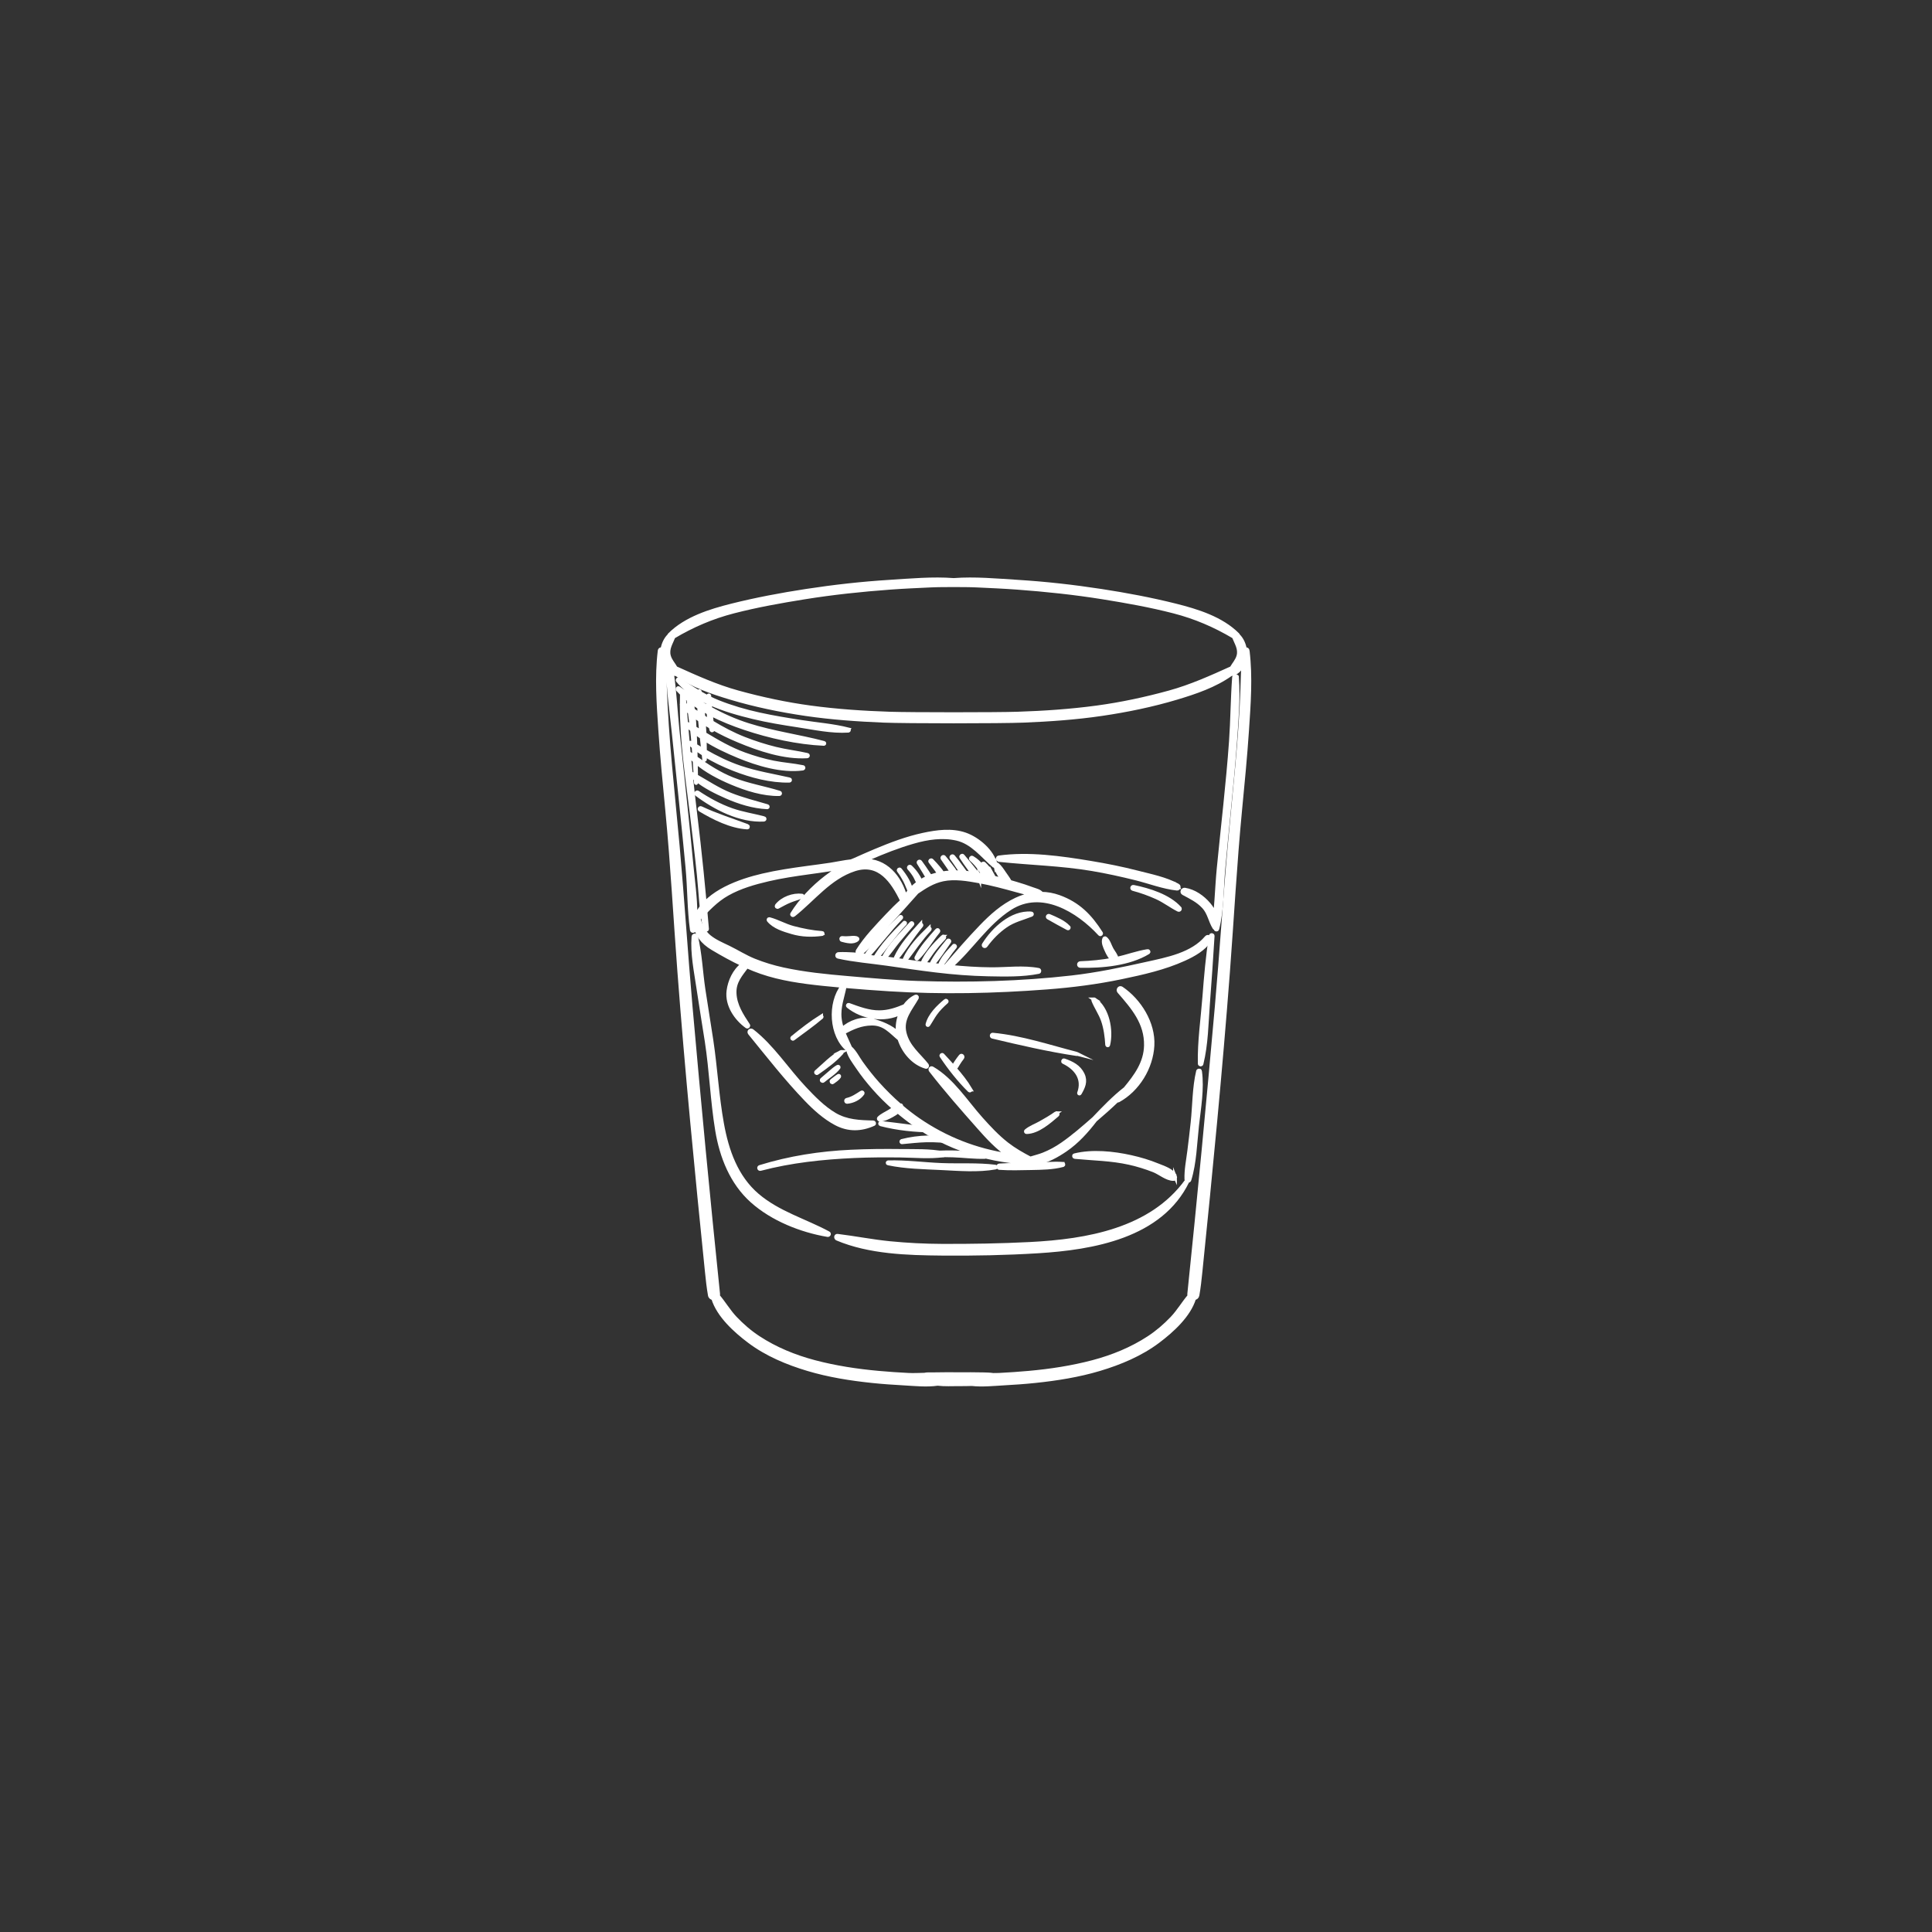
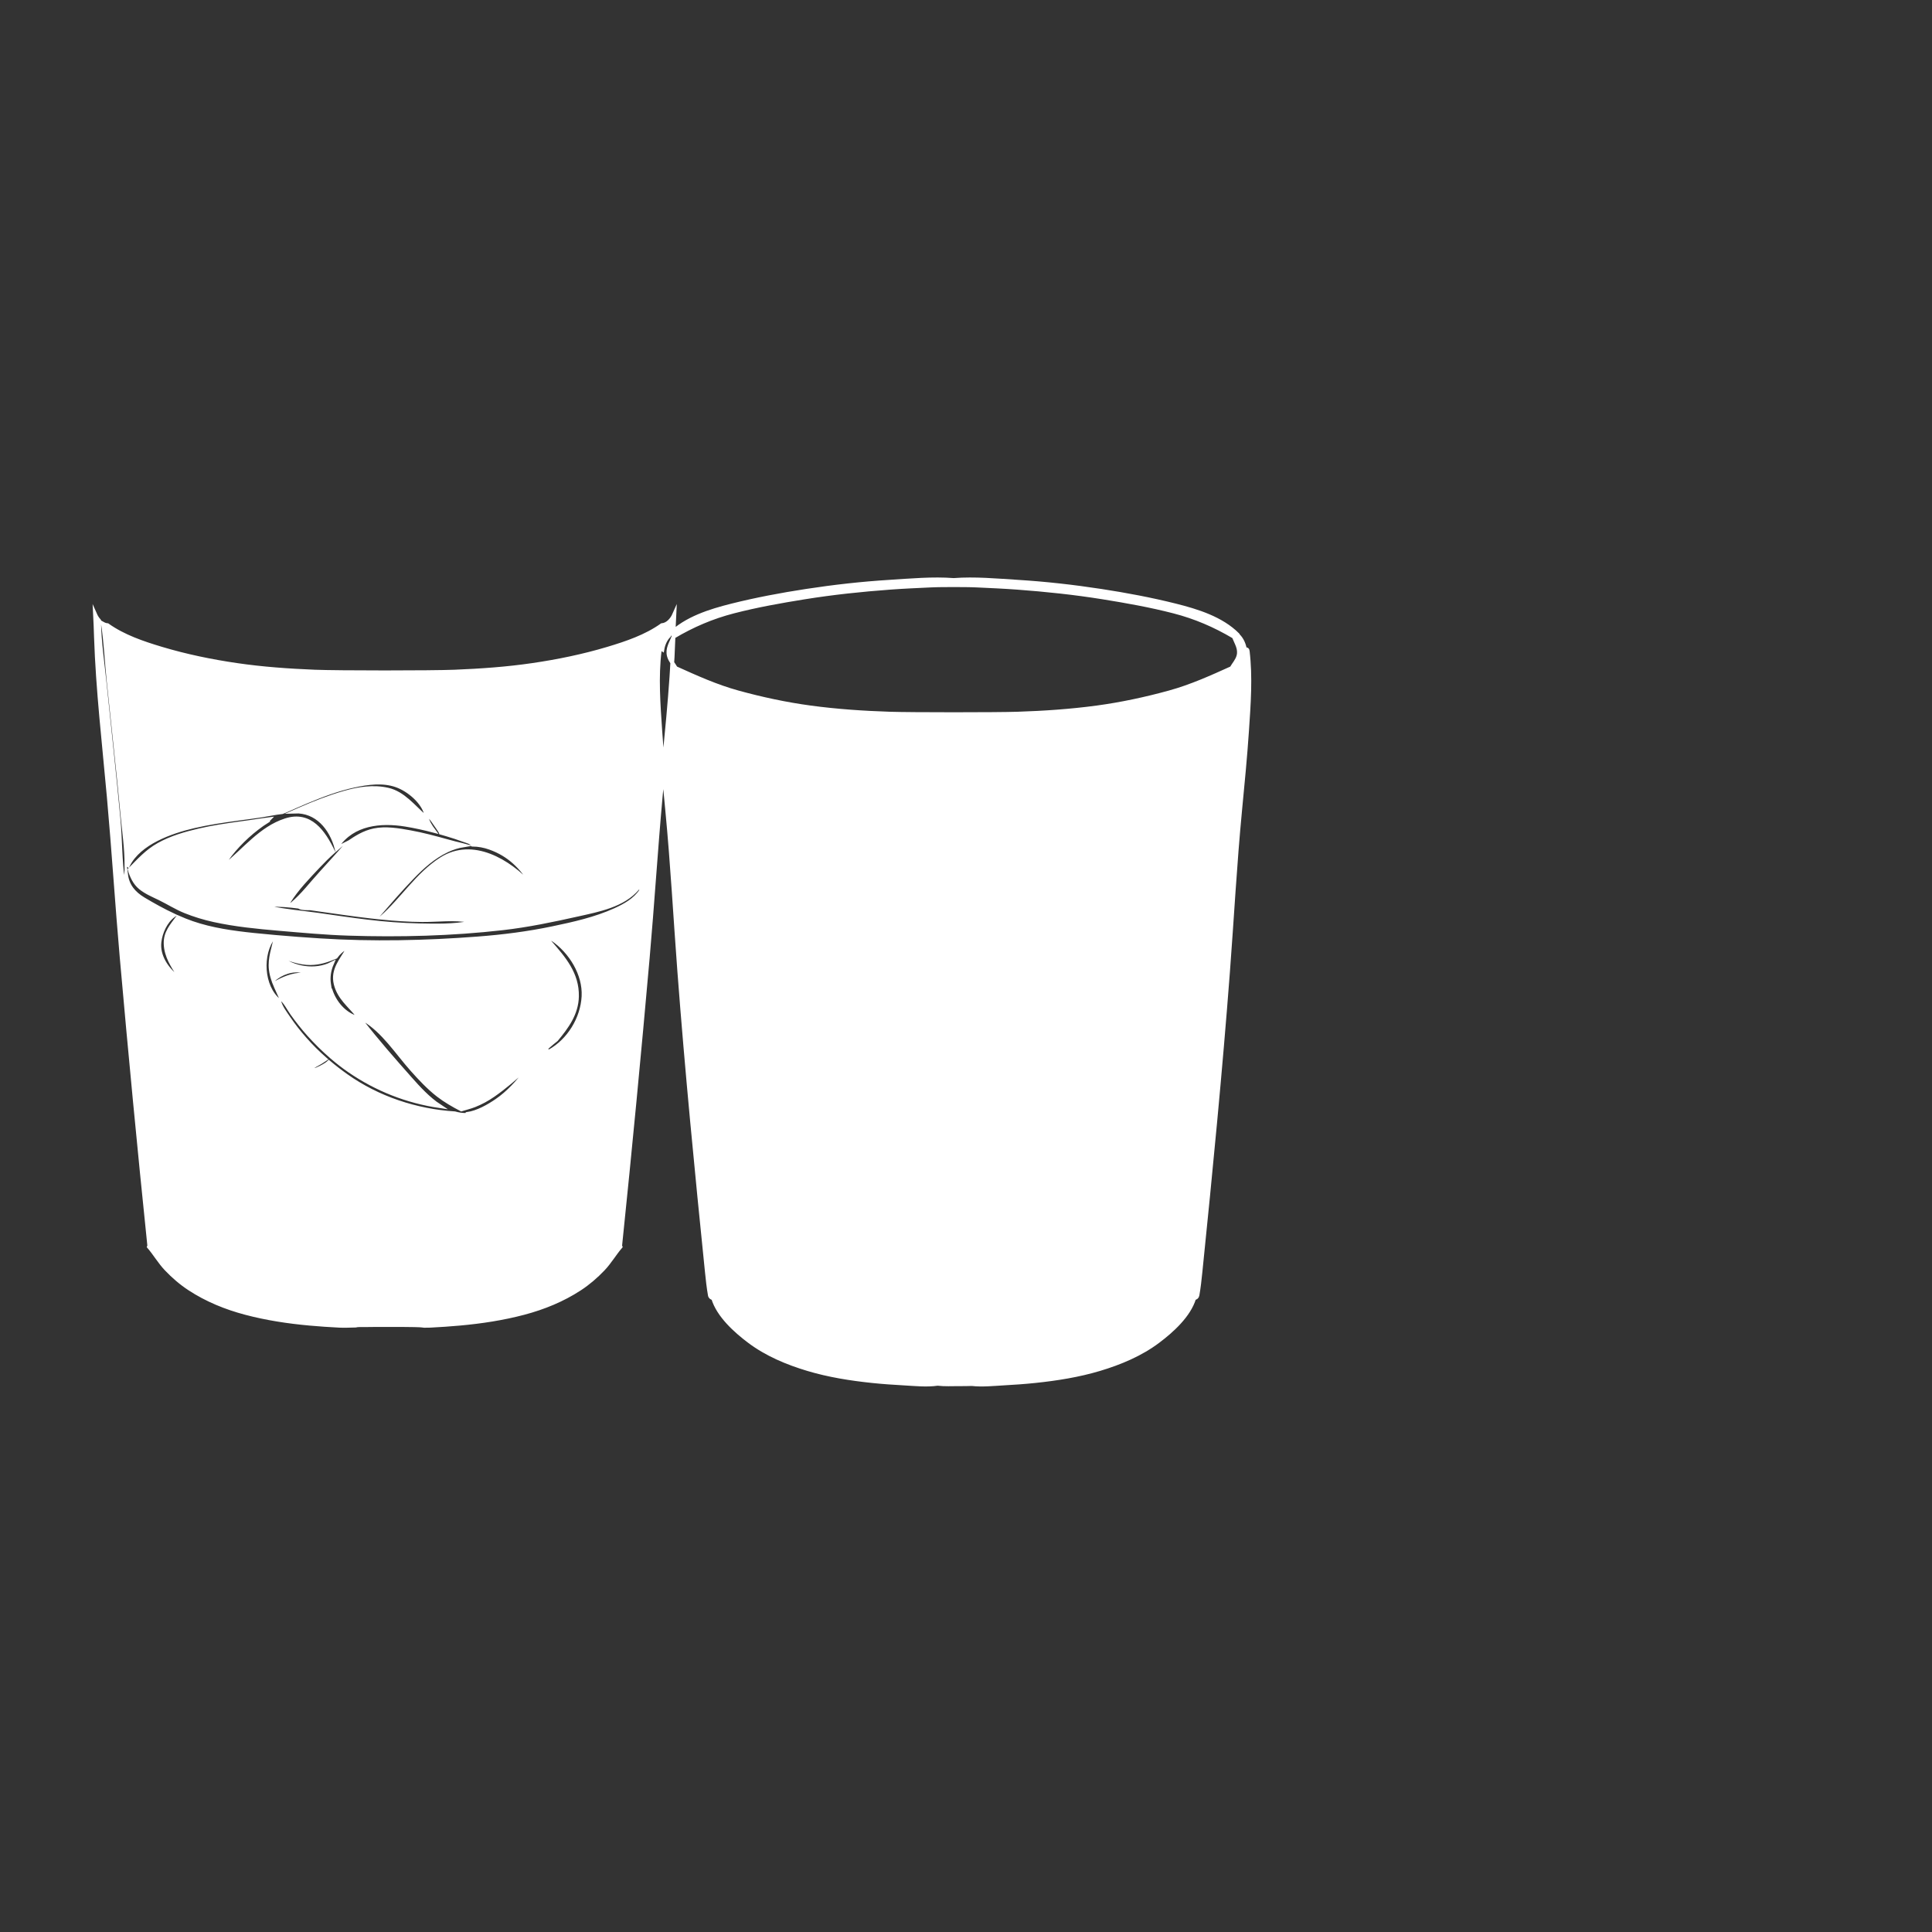
<svg xmlns="http://www.w3.org/2000/svg" id="a" viewBox="0 0 3061.42 3061.42">
  <rect x="0" y="0" width="3061.42" height="3061.42" fill="#333333" stroke="none" />
  <defs>
    <style>.b{fill:#fff;stroke:#fff;stroke-miterlimit:10;stroke-width:6px;}</style>
  </defs>
  <path class="b" d="M1312.79,1954.14c-37.51-20.19-79.29-31.82-112.34-59.86-34.03-28.89-48.56-70.91-56.29-113.52-7.96-43.82-10.27-88.57-16.9-132.62-4.01-26.66-8.46-53.26-12.48-79.92-4.2-27.86-5.27-57.04-11.87-84.42-.57-2.4-3.9-1.68-4.07,.55-2.1,26.58,3.82,54.67,7.68,80.94,4.17,28.34,8.96,56.58,13.31,84.89,7.19,46.78,8.77,94.26,16.47,140.92,6.92,41.91,23.14,83.08,55.39,111.92,32.26,28.85,77.66,46.85,119.86,54.01,1.67,.28,2.91-1.99,1.22-2.9Z" />
-   <path class="b" d="M1901.61,1697.5c-.23-1.68-2.87-1.52-3.23,0-6.16,26.01-5.81,54.27-8.61,80.84-1.6,15.14-3.43,30.26-5.32,45.36-1.85,14.8-5.06,30.18-4.52,45.12,.03,.87,.45,1.49,1,1.89-.14,.05-.28,.11-.4,.27-56.59,78.3-158.3,95.52-248.26,100.12-46.27,2.37-92.97,3.13-139.29,2.96-27.81-.1-55.61-1.52-83.29-4.25-27.7-2.74-55.04-8.24-82.64-11.58-2.84-.34-2.78,3.64-.62,4.55,51.34,21.62,111.49,23.29,166.54,23.8,50.3,.46,101.14-.56,151.35-3.64,87.51-5.37,195.1-23.74,237.41-111.24,.1-.21,.1-.4,.05-.57,1.17,.3,2.53-.18,2.99-1.64,8.35-26.87,9.04-58.21,12.15-86.09,3.1-27.75,8.51-58.06,4.67-85.88Z" />
  <path class="b" d="M1918.69,1482.71c-5.1,32.13-7.83,64.5-10.33,96.94-2.69,34.92-8.01,70.71-7.28,105.74,.03,1.59,2.42,1.98,2.81,.38,7.67-31,7.97-64.26,10.35-95.99,2.67-35.54,5.18-71.11,7.32-106.68,.1-1.63-2.61-2.02-2.87-.39Z" />
  <path class="b" d="M1960.13,1073.5c-.21-3.03-4.47-3.02-4.69,0-2.51,33.64-2.57,67.47-4.94,101.15-2.37,33.79-5.68,67.51-9.1,101.2-3.4,33.54-7.14,67.04-10.36,100.6-1.61,16.7-2.45,33.46-3.66,50.19-.55,7.62-1.32,15.33-1.69,23.05-2.53-6.3-6.42-12.21-10.21-16.69-9.57-11.29-23.11-20.92-37.99-23.25-3.23-.51-5.67,3.85-2.37,5.62,11.84,6.38,22.9,11.53,32.23,21.6,8.97,9.67,10.23,22.36,16.97,33,.46,.72,1.23,.92,1.92,.73,.06,.47,.09,.95,.15,1.42,.18,1.3,2.17,1.14,2.47,0,7.91-30.56,6.79-64.35,9.72-95.68,3.14-33.54,6.23-67.08,9.61-100.6,3.4-33.7,6.57-67.42,9-101.2,2.4-33.41,5.3-67.68,2.95-101.15Z" />
  <path class="b" d="M1866.44,1403.2c-19.79-10.71-42.3-15.05-63.89-20.62-24.48-6.31-49.31-11.25-74.24-15.39-47.04-7.81-98.1-15.06-145.65-8.49-2.46,.34-1.55,3.79,.54,4.01,49.26,5.25,98.29,6.19,147.33,14.49,23.34,3.95,46.47,9.03,69.43,14.76,21.38,5.34,43.22,13.8,65.13,16.17,2.68,.29,3.55-3.74,1.34-4.94Z" />
  <path class="b" d="M1818.54,1507.05c-16.54,2.59-32.65,8.6-49.04,12.29-.92-5.66-5.33-10.43-8.07-15.34-2.99-5.36-4.79-13.04-9.67-16.97-.76-.61-1.68-.36-2.04,.54-2.36,5.99,1.27,13.07,3.7,18.53,2.15,4.83,5.34,11.2,10.05,14.49-16.97,3.31-34.36,4.93-51.61,5.58-2.82,.11-2.83,4.33,0,4.39,34.33,.71,77.62-3.14,107.55-21.46,1.16-.71,.35-2.25-.87-2.06Z" />
-   <path class="b" d="M1977.05,1031.32c-.3-2.47-2.74-3.22-4.29-2.21-1.37-8.12-4.9-16.34-10.7-21.94-.11-.48-.32-.95-.73-1.37-25.65-25.82-64.33-37.8-98.78-46.41-38.54-9.64-77.95-17.04-117.2-23.07-44.27-6.8-88.8-11.82-133.5-14.56-32.57-2-67.27-5.29-100.67-2.72-33.39-2.57-68.1,.71-100.67,2.72-44.71,2.75-89.24,7.76-133.51,14.56-39.25,6.03-78.66,13.43-117.2,23.07-34.45,8.62-73.13,20.59-98.78,46.41-.42,.42-.62,.89-.73,1.37-5.79,5.6-9.33,13.82-10.7,21.94-1.55-1.01-3.99-.26-4.29,2.21-5.1,41.72-1.85,84.59,.95,126.4,2.84,42.39,7,84.69,11.06,126.98,8.13,84.76,12.64,169.66,19.07,254.55,12.03,158.82,27.5,317.49,43.68,475.93,1.27,12.48,2.61,24.92,4.79,37.27,.5,2.87,2.72,4.36,5.19,4.68,8.26,27.55,35.5,51.88,57.18,68.2,27.55,20.74,60.13,34.34,92.98,44.17,33.01,9.88,67.27,15.3,101.49,18.9,16.97,1.78,34.01,2.96,51.05,3.89,16.23,.89,35.84,3.03,52.88,.47,11.41,1.37,23.74,.65,33.28,.68,6.88,.03,13.97,.03,21.08-.26,16.25,1.87,34.42-.05,49.63-.89,17.04-.93,34.08-2.11,51.05-3.89,34.22-3.6,68.48-9.02,101.49-18.9,32.85-9.83,65.43-23.43,92.97-44.17,21.68-16.33,48.93-40.65,57.18-68.2,2.47-.32,4.69-1.81,5.19-4.68,2.18-12.35,3.51-24.8,4.79-37.27,16.19-158.44,31.65-317.11,43.68-475.93,6.43-84.89,10.94-169.79,19.07-254.55,4.06-42.29,8.22-84.59,11.06-126.98,2.8-41.82,6.05-84.68,.95-126.4Zm-909.81-22.34c30.27-17.95,60.96-31.17,95.21-40.01,36.88-9.52,74.81-16.27,112.38-22.31,44.95-7.23,90.29-12.02,135.68-15.35,21.25-1.56,42.54-2.49,63.82-3.48,12.28-.57,24.57-.54,36.85-.57,12.28,.04,24.57,0,36.85,.57,21.28,.99,42.57,1.92,63.82,3.48,45.39,3.34,90.74,8.13,135.68,15.35,37.58,6.04,75.5,12.79,112.38,22.31,34.25,8.84,64.93,22.06,95.21,40.01,3.81,9.89,10.41,19.02,7.29,30.46-2.03,7.46-7.34,12.88-10.87,19.2-32.32,14.61-64.17,29.03-98.63,38.51-37.73,10.38-76.27,18.64-115.06,23.88-41.63,5.61-83.6,8.43-125.57,9.8-33.41,1.09-168.79,1.09-202.2,0-41.97-1.37-83.94-4.19-125.57-9.8-38.79-5.23-77.33-13.5-115.06-23.88-34.46-9.48-66.31-23.9-98.63-38.51-3.53-6.32-8.84-11.74-10.87-19.2-3.12-11.44,3.48-20.57,7.29-30.46Zm901.56,77.81c-2.85,84.85-12.76,169.18-20.36,253.68-7.64,84.92-12.96,170.05-20.45,254.99-13.4,151.83-27.88,303.62-43.59,455.22-.11,1.05,.07,1.97,.42,2.78-9.64,11.3-17.2,24.45-27.53,35.3-11.11,11.67-23.39,22.27-36.88,31.1-27.13,17.76-57.29,30.05-88.58,38.34-33.23,8.8-67.3,13.98-101.51,17.07-15.75,1.42-31.53,2.51-47.32,3.29-3.02,.15-6.11,.17-9.25,.14-5.03-.79-10.19-.85-15.45-1-13.22-.37-26.47-.19-39.7-.23-13.35-.04-26.71-.11-40.06,.19-4.76,.11-9.53-.39-13.66,.66-8.7,.17-17.39,.64-25.51,.24-15.79-.78-31.57-1.86-47.32-3.29-34.21-3.09-68.29-8.27-101.51-17.07-31.29-8.28-61.45-20.58-88.58-38.34-13.5-8.83-25.78-19.43-36.88-31.1-10.32-10.84-17.89-24-27.53-35.3,.35-.81,.52-1.73,.42-2.78-15.71-151.61-30.19-303.39-43.59-455.22-7.5-84.94-12.81-170.07-20.46-254.99-7.6-84.5-17.51-168.83-20.36-253.68-.4-11.91-.78-23.77-1.4-35.64,1.62,3.68,3.8,7.17,6.45,10.05,.35,33.25,5.57,67.05,8.92,100.02,3.62,35.62,7.44,71.22,11.16,106.84,3.72,35.55,7.31,71.11,10.63,106.7,3.05,32.77,2.53,66.31,7.02,98.86,.36,2.61,3.91,1.58,4.19-.57,.38-2.95,.66-5.93,.89-8.92,2.2,16.67,11.5,28.86,27.79,38.58,15.23,9.09,31.22,17.99,47.61,25.64-12.98,9.48-20.62,26.54-22.53,41.89-2.78,22.33,11.87,43.91,29.15,56.32,1.24,.89,2.9-.85,2.08-2.09-10.35-15.66-20.77-31.47-21.51-50.84-.71-18.2,9.83-29.27,19.37-42.34,7.54,3.34,15.16,6.41,22.82,9.06,31.32,10.81,64.63,15.37,97.45,18.82,10.53,1.11,21.09,2.11,31.66,3.05-21.56,27.25-18.95,79.11,8.52,101.37,2.19,9.99,10,19.81,15.45,27.91,7.68,11.4,16.26,22.11,25.31,32.44,10.05,11.47,20.92,22.2,32.38,32.26-2.42,1.56-4.8,3.23-7.31,4.79-5.49,3.41-12.17,6.17-16.78,10.76-.86,.85-.2,2.23,.95,2.29,6.82,.31,13.73-3.48,19.59-6.62,3.33-1.79,6.55-3.82,9.22-6.34,8.94,7.53,18.2,14.69,27.73,21.44,50.25,35.59,110.52,55.49,171.79,59.42,5.64,1.62,11.45,2.55,17.43,2.56,1.03,0,1.79-.67,2.15-1.51,16.83-2.36,34.08-12.39,46.68-21.01,18.41-12.58,33.61-29.53,47.13-47.2,11.77-10.02,23.41-20.31,34.58-31.07,.47,.39,1.14,.54,1.88,.13,31.03-17.01,52.34-52.12,54.18-87.15,1.86-35.36-20.57-71.25-49.12-90.56-3.14-2.12-6.09,2.4-3.84,4.98,22.21,25.48,43.3,49.81,42.59,85.58-.54,27.57-16.13,48.48-32.71,68.49-18.03,14.06-34.01,30.75-49.78,47.31-16.18,14.21-32.32,28.36-50.08,40.67-9.35,6.48-19.33,11.96-29.9,16.14-6.73,2.66-13.87,4.29-20.76,6.48-12.87-6.72-25.66-14.01-37.06-22.9-15.03-11.72-28.19-25.84-40.86-40.01-24.05-26.91-45.64-61.58-77.42-80-2.16-1.25-3.82,1.47-2.48,3.21,24.08,31.06,50.51,61.13,76.57,90.55,13.07,14.76,28.82,32.14,46.91,43.98-51.52-7.59-99.78-26.44-143.13-56.27-9.45-6.5-18.51-13.55-27.22-21,.07-.2,.18-.38,.25-.59,.28-.82-.59-1.63-1.39-1.39-.28,.08-.54,.19-.81,.28-12.31-10.68-23.93-22.18-34.82-34.28-9.53-10.59-18.38-21.86-26.65-33.45-5.39-7.55-10.09-17.45-17.23-23.62-3.58-8.32-7.52-16.13-10.73-24.25,14.64-7.74,27.68-13.86,44.88-14.06,20.24-.24,30.2,13.03,43.81,24.29,6.25,19.89,21.85,38.46,41.87,44.21,1.78,.51,2.66-1.6,1.66-2.85-13.4-16.78-29.9-28.69-35.29-50.67-5.53-22.57,9.36-37.88,19.44-55.81,.76-1.35-.72-2.6-2-2-6.94,3.25-12.77,8.55-17.34,14.94-13.06,5.47-25.35,9.77-40.11,9.88-16.73,.13-33-6.04-48.48-11.7-1.09-.4-2.08,1.24-1.16,1.99,22.54,18.21,57.51,24.07,83.71,10.49-4.44,10.19-6.19,21.62-4.61,31.85,.04,.26,.11,.52,.15,.78-10.94-10.45-27.49-16.91-40.98-20.45-16.27-4.27-35.29,2.46-47.51,13.79-1.82-5.35-3.26-10.9-3.91-16.88-2.02-18.23,4.58-33.94,7.92-51.34,23.33,2.06,46.71,3.79,70.04,5.26,83.37,5.28,167.17,3.44,250.44-2.93,39.6-3.03,79.07-8.04,117.96-16.18,33.57-7.02,68.04-14.69,99.35-28.94,15.39-7,31.25-15.85,40.76-30.14,2.1-3.15-2.81-6.98-5.27-4.06-22.71,26.98-62.09,34.27-94.79,41.57-39.52,8.83-78.67,17.06-118.96,21.66-80.67,9.21-162.94,11.27-244.04,8.69-36.96-1.18-73.7-4.59-110.52-7.75-34.54-2.96-69.09-6.35-103-13.78-15.48-3.39-30.66-8.01-45.37-13.9-14.21-5.69-27.18-14.07-40.93-20.73-10.39-5.03-21.41-9.6-30.41-16.98-8.71-7.14-13.59-17.71-16.83-28.41,14.81-14.89,27.08-28.99,45.83-39.52,20-11.24,42.49-17.65,64.71-22.83,20.94-4.88,42.27-7.99,63.54-10.97,10.7-1.5,21.4-2.9,32.06-4.62,4.69-.76,9.55-1.39,14.44-2.03-.4,.4-.79,.82-1.15,1.25-.28,.35-.34,.73-.27,1.08-6.19,3.8-12.1,8.02-17.65,12.3-19.99,15.43-40.04,36.08-53.24,57.63-.88,1.43,1.01,2.57,2.15,1.66,31.41-24.89,57.04-59.46,96.57-72.23,39.31-12.7,60.45,18.63,75.53,49.88-8.05,7.19-15.76,14.81-23.48,23.01-16.28,17.31-34.25,35.79-46.85,56.02-2.06,3.31,2.39,6.14,5.07,3.91,17-14.1,30.91-32.82,45.83-49.08,14.47-15.78,28.69-31.72,42.9-47.68,12.71-8.69,25.25-16.78,41.18-20.13,18.58-3.91,39.23-.33,57.59,3.01,19.82,3.6,39.36,8.89,58.76,14.26,7.89,2.18,15.79,4.25,23.78,6.05,.54,.12,1.09,.26,1.65,.41-8.73,1.41-17.34,4.15-25.78,8.12-21.62,10.17-39.16,25.95-55.61,43.03-19.28,20.03-37.62,41.28-55.81,62.31-.13,.16-.19,.32-.29,.48-3.57-.38-7.15-.78-10.72-1.19-26.83-3.09-53.55-7.12-80.3-10.86-4.91-.69-9.86-1.41-14.82-2.13-.11,0-.19,.05-.3,.05-5.1,0-10.85,.3-15.67-1.61-.56-.22-1.02-.53-1.41-.88-15.51-2.02-31.12-3.45-46.53-2.81-2.36,.1-3.04,3.7-.57,4.25,25.22,5.61,51.49,7.62,77.06,11.26,25.9,3.68,51.76,7.56,77.73,10.68,27.56,3.32,55.23,5.52,82.99,6.07,26.05,.51,54.21,1.23,79.84-3.9,1.6-.32,1.61-2.92,0-3.23-24.27-4.65-50.27-.98-74.85-1.11-21.71-.12-43.4-1.64-65-3.81,33.36-29.23,56.98-68.72,94.93-92.91,49.7-31.67,107.19,3.26,141.93,41.02,.92,.99,2.59-.3,1.87-1.44-17.11-27.02-35.95-46.36-66.72-57.42-9.17-3.29-18.33-4.9-27.43-5.03-2.91-4.27-9.43-5.51-14.03-7.22-8.74-3.26-17.56-6.13-26.5-8.78-3.27-.97-6.55-1.91-9.83-2.84-.07-.35-.17-.69-.37-1.03-2.59-4.62-5.88-8.89-8.87-13.27-3.17-4.66-6.49-9.84-10.94-13.37-1.06-.84-2.31-.36-2.63,.71-4.14-21.19-27.91-41.15-47.69-48.09-21.44-7.53-45.11-4.26-66.83,.42-26.14,5.64-51.24,15.16-75.84,25.47-10.85,4.54-21.59,9.33-32.33,14.13-1.74,.78-3.72,1.56-5.8,2.37-10.96,1.11-22.03,3.69-32.67,5.3-12.37,1.88-24.77,3.47-37.17,5.14-23.71,3.21-47.37,6.68-70.68,12.12-35.45,8.28-85.96,25.75-103.75,61.42-.73-.61-1.82-.55-2.6,.03,.11-26.34-3.98-53.42-6.36-79.02-3.31-35.6-7.03-71.16-10.79-106.72-3.76-35.61-7.6-71.21-11.26-106.83-3.06-29.78-4.4-60.28-8.84-89.98,2.23,1.24,4.64,2.05,7.21,2.26,25.34,18.05,56.15,28.45,85.67,37.3,38.78,11.62,78.9,19.87,118.93,25.74,40.98,6.01,82.36,8.9,123.72,10.59,36.43,1.48,185.31,1.48,221.75,0,41.36-1.68,82.74-4.57,123.71-10.59,40.03-5.87,80.15-14.12,118.93-25.74,29.51-8.85,60.33-19.25,85.67-37.3,8.9-.74,15.97-8.47,19.83-17.27-.62,11.87-1,23.74-1.4,35.64Zm-532.45,334.76c-.46,.39-.91,.8-1.37,1.19-8.62-33.19-31.86-60.34-66.46-59.01,2.72-1.19,5.43-2.39,8.15-3.58,23.11-10.07,46.59-19.37,70.84-26.3,22.33-6.38,45.71-10,68.64-4.79,24.6,5.59,40.59,27.15,58.78,42.76,.89,.76,2.05,.35,2.38-.56,1.21,7.84,6.39,16.01,11.63,23.01-14.81-3.89-29.75-7.22-44.88-9.67-39.48-6.39-83.3-2.16-107.91,33.89-.71,1.04-.47,2.19,.19,3.06Z" />
+   <path class="b" d="M1977.05,1031.32c-.3-2.47-2.74-3.22-4.29-2.21-1.37-8.12-4.9-16.34-10.7-21.94-.11-.48-.32-.95-.73-1.37-25.65-25.82-64.33-37.8-98.78-46.41-38.54-9.64-77.95-17.04-117.2-23.07-44.27-6.8-88.8-11.82-133.5-14.56-32.57-2-67.27-5.29-100.67-2.72-33.39-2.57-68.1,.71-100.67,2.72-44.71,2.75-89.24,7.76-133.51,14.56-39.25,6.03-78.66,13.43-117.2,23.07-34.45,8.62-73.13,20.59-98.78,46.41-.42,.42-.62,.89-.73,1.37-5.79,5.6-9.33,13.82-10.7,21.94-1.55-1.01-3.99-.26-4.29,2.21-5.1,41.72-1.85,84.59,.95,126.4,2.84,42.39,7,84.69,11.06,126.98,8.13,84.76,12.64,169.66,19.07,254.55,12.03,158.82,27.5,317.49,43.68,475.93,1.27,12.48,2.61,24.92,4.79,37.27,.5,2.87,2.72,4.36,5.19,4.68,8.26,27.55,35.5,51.88,57.18,68.2,27.55,20.74,60.13,34.34,92.98,44.17,33.01,9.88,67.27,15.3,101.49,18.9,16.97,1.78,34.01,2.96,51.05,3.89,16.23,.89,35.84,3.03,52.88,.47,11.41,1.37,23.74,.65,33.28,.68,6.88,.03,13.97,.03,21.08-.26,16.25,1.87,34.42-.05,49.63-.89,17.04-.93,34.08-2.11,51.05-3.89,34.22-3.6,68.48-9.02,101.49-18.9,32.85-9.83,65.43-23.43,92.97-44.17,21.68-16.33,48.93-40.65,57.18-68.2,2.47-.32,4.69-1.81,5.19-4.68,2.18-12.35,3.51-24.8,4.79-37.27,16.19-158.44,31.65-317.11,43.68-475.93,6.43-84.89,10.94-169.79,19.07-254.55,4.06-42.29,8.22-84.59,11.06-126.98,2.8-41.82,6.05-84.68,.95-126.4Zm-909.81-22.34c30.27-17.95,60.96-31.17,95.21-40.01,36.88-9.52,74.81-16.27,112.38-22.31,44.95-7.23,90.29-12.02,135.68-15.35,21.25-1.56,42.54-2.49,63.82-3.48,12.28-.57,24.57-.54,36.85-.57,12.28,.04,24.57,0,36.85,.57,21.28,.99,42.57,1.92,63.82,3.48,45.39,3.34,90.74,8.13,135.68,15.35,37.58,6.04,75.5,12.79,112.38,22.31,34.25,8.84,64.93,22.06,95.21,40.01,3.81,9.89,10.41,19.02,7.29,30.46-2.03,7.46-7.34,12.88-10.87,19.2-32.32,14.61-64.17,29.03-98.63,38.51-37.73,10.38-76.27,18.64-115.06,23.88-41.63,5.61-83.6,8.43-125.57,9.8-33.41,1.09-168.79,1.09-202.2,0-41.97-1.37-83.94-4.19-125.57-9.8-38.79-5.23-77.33-13.5-115.06-23.88-34.46-9.48-66.31-23.9-98.63-38.51-3.53-6.32-8.84-11.74-10.87-19.2-3.12-11.44,3.48-20.57,7.29-30.46Zc-2.85,84.85-12.76,169.18-20.36,253.68-7.64,84.92-12.96,170.05-20.45,254.99-13.4,151.83-27.88,303.62-43.59,455.22-.11,1.05,.07,1.97,.42,2.78-9.64,11.3-17.2,24.45-27.53,35.3-11.11,11.67-23.39,22.27-36.88,31.1-27.13,17.76-57.29,30.05-88.58,38.34-33.23,8.8-67.3,13.98-101.51,17.07-15.75,1.42-31.53,2.51-47.32,3.29-3.02,.15-6.11,.17-9.25,.14-5.03-.79-10.19-.85-15.45-1-13.22-.37-26.47-.19-39.7-.23-13.35-.04-26.71-.11-40.06,.19-4.76,.11-9.53-.39-13.66,.66-8.7,.17-17.39,.64-25.51,.24-15.79-.78-31.57-1.86-47.32-3.29-34.21-3.09-68.29-8.27-101.51-17.07-31.29-8.28-61.45-20.58-88.58-38.34-13.5-8.83-25.78-19.43-36.88-31.1-10.32-10.84-17.89-24-27.53-35.3,.35-.81,.52-1.73,.42-2.78-15.71-151.61-30.19-303.39-43.59-455.22-7.5-84.94-12.81-170.07-20.46-254.99-7.6-84.5-17.51-168.83-20.36-253.68-.4-11.91-.78-23.77-1.4-35.64,1.62,3.68,3.8,7.17,6.45,10.05,.35,33.25,5.57,67.05,8.92,100.02,3.62,35.62,7.44,71.22,11.16,106.84,3.72,35.55,7.31,71.11,10.63,106.7,3.05,32.77,2.53,66.31,7.02,98.86,.36,2.61,3.91,1.58,4.19-.57,.38-2.95,.66-5.93,.89-8.92,2.2,16.67,11.5,28.86,27.79,38.58,15.23,9.09,31.22,17.99,47.61,25.64-12.98,9.48-20.62,26.54-22.53,41.89-2.78,22.33,11.87,43.91,29.15,56.32,1.24,.89,2.9-.85,2.08-2.09-10.35-15.66-20.77-31.47-21.51-50.84-.71-18.2,9.83-29.27,19.37-42.34,7.54,3.34,15.16,6.41,22.82,9.06,31.32,10.81,64.63,15.37,97.45,18.82,10.53,1.11,21.09,2.11,31.66,3.05-21.56,27.25-18.95,79.11,8.52,101.37,2.19,9.99,10,19.81,15.45,27.91,7.68,11.4,16.26,22.11,25.31,32.44,10.05,11.47,20.92,22.2,32.38,32.26-2.42,1.56-4.8,3.23-7.31,4.79-5.49,3.41-12.17,6.17-16.78,10.76-.86,.85-.2,2.23,.95,2.29,6.82,.31,13.73-3.48,19.59-6.62,3.33-1.79,6.55-3.82,9.22-6.34,8.94,7.53,18.2,14.69,27.73,21.44,50.25,35.59,110.52,55.49,171.79,59.42,5.64,1.62,11.45,2.55,17.43,2.56,1.03,0,1.79-.67,2.15-1.51,16.83-2.36,34.08-12.39,46.68-21.01,18.41-12.58,33.61-29.53,47.13-47.2,11.77-10.02,23.41-20.31,34.58-31.07,.47,.39,1.14,.54,1.88,.13,31.03-17.01,52.34-52.12,54.18-87.15,1.86-35.36-20.57-71.25-49.12-90.56-3.14-2.12-6.09,2.4-3.84,4.98,22.21,25.48,43.3,49.81,42.59,85.58-.54,27.57-16.13,48.48-32.71,68.49-18.03,14.06-34.01,30.75-49.78,47.31-16.18,14.21-32.32,28.36-50.08,40.67-9.35,6.48-19.33,11.96-29.9,16.14-6.73,2.66-13.87,4.29-20.76,6.48-12.87-6.72-25.66-14.01-37.06-22.9-15.03-11.72-28.19-25.84-40.86-40.01-24.05-26.91-45.64-61.58-77.42-80-2.16-1.25-3.82,1.47-2.48,3.21,24.08,31.06,50.51,61.13,76.57,90.55,13.07,14.76,28.82,32.14,46.91,43.98-51.52-7.59-99.78-26.44-143.13-56.27-9.45-6.5-18.51-13.55-27.22-21,.07-.2,.18-.38,.25-.59,.28-.82-.59-1.63-1.39-1.39-.28,.08-.54,.19-.81,.28-12.31-10.68-23.93-22.18-34.82-34.28-9.53-10.59-18.38-21.86-26.65-33.45-5.39-7.55-10.09-17.45-17.23-23.62-3.58-8.32-7.52-16.13-10.73-24.25,14.64-7.74,27.68-13.86,44.88-14.06,20.24-.24,30.2,13.03,43.81,24.29,6.25,19.89,21.85,38.46,41.87,44.21,1.78,.51,2.66-1.6,1.66-2.85-13.4-16.78-29.9-28.69-35.29-50.67-5.53-22.57,9.36-37.88,19.44-55.81,.76-1.35-.72-2.6-2-2-6.94,3.25-12.77,8.55-17.34,14.94-13.06,5.47-25.35,9.77-40.11,9.88-16.73,.13-33-6.04-48.48-11.7-1.09-.4-2.08,1.24-1.16,1.99,22.54,18.21,57.51,24.07,83.71,10.49-4.44,10.19-6.19,21.62-4.61,31.85,.04,.26,.11,.52,.15,.78-10.94-10.45-27.49-16.91-40.98-20.45-16.27-4.27-35.29,2.46-47.51,13.79-1.82-5.35-3.26-10.9-3.91-16.88-2.02-18.23,4.58-33.94,7.92-51.34,23.33,2.06,46.71,3.79,70.04,5.26,83.37,5.28,167.17,3.44,250.44-2.93,39.6-3.03,79.07-8.04,117.96-16.18,33.57-7.02,68.04-14.69,99.35-28.94,15.39-7,31.25-15.85,40.76-30.14,2.1-3.15-2.81-6.98-5.27-4.06-22.71,26.98-62.09,34.27-94.79,41.57-39.52,8.83-78.67,17.06-118.96,21.66-80.67,9.21-162.94,11.27-244.04,8.69-36.96-1.18-73.7-4.59-110.52-7.75-34.54-2.96-69.09-6.35-103-13.78-15.48-3.39-30.66-8.01-45.37-13.9-14.21-5.69-27.18-14.07-40.93-20.73-10.39-5.03-21.41-9.6-30.41-16.98-8.71-7.14-13.59-17.71-16.83-28.41,14.81-14.89,27.08-28.99,45.83-39.52,20-11.24,42.49-17.65,64.71-22.83,20.94-4.88,42.27-7.99,63.54-10.97,10.7-1.5,21.4-2.9,32.06-4.62,4.69-.76,9.55-1.39,14.44-2.03-.4,.4-.79,.82-1.15,1.25-.28,.35-.34,.73-.27,1.08-6.19,3.8-12.1,8.02-17.65,12.3-19.99,15.43-40.04,36.08-53.24,57.63-.88,1.43,1.01,2.57,2.15,1.66,31.41-24.89,57.04-59.46,96.57-72.23,39.31-12.7,60.45,18.63,75.53,49.88-8.05,7.19-15.76,14.81-23.48,23.01-16.28,17.31-34.25,35.79-46.85,56.02-2.06,3.31,2.39,6.14,5.07,3.91,17-14.1,30.91-32.82,45.83-49.08,14.47-15.78,28.69-31.72,42.9-47.68,12.71-8.69,25.25-16.78,41.18-20.13,18.58-3.91,39.23-.33,57.59,3.01,19.82,3.6,39.36,8.89,58.76,14.26,7.89,2.18,15.79,4.25,23.78,6.05,.54,.12,1.09,.26,1.65,.41-8.73,1.41-17.34,4.15-25.78,8.12-21.62,10.17-39.16,25.95-55.61,43.03-19.28,20.03-37.62,41.28-55.81,62.31-.13,.16-.19,.32-.29,.48-3.57-.38-7.15-.78-10.72-1.19-26.83-3.09-53.55-7.12-80.3-10.86-4.91-.69-9.86-1.41-14.82-2.13-.11,0-.19,.05-.3,.05-5.1,0-10.85,.3-15.67-1.61-.56-.22-1.02-.53-1.41-.88-15.51-2.02-31.12-3.45-46.53-2.81-2.36,.1-3.04,3.7-.57,4.25,25.22,5.61,51.49,7.62,77.06,11.26,25.9,3.68,51.76,7.56,77.73,10.68,27.56,3.32,55.23,5.52,82.99,6.07,26.05,.51,54.21,1.23,79.84-3.9,1.6-.32,1.61-2.92,0-3.23-24.27-4.65-50.27-.98-74.85-1.11-21.71-.12-43.4-1.64-65-3.81,33.36-29.23,56.98-68.72,94.93-92.91,49.7-31.67,107.19,3.26,141.93,41.02,.92,.99,2.59-.3,1.87-1.44-17.11-27.02-35.95-46.36-66.72-57.42-9.17-3.29-18.33-4.9-27.43-5.03-2.91-4.27-9.43-5.51-14.03-7.22-8.74-3.26-17.56-6.13-26.5-8.78-3.27-.97-6.55-1.91-9.83-2.84-.07-.35-.17-.69-.37-1.03-2.59-4.62-5.88-8.89-8.87-13.27-3.17-4.66-6.49-9.84-10.94-13.37-1.06-.84-2.31-.36-2.63,.71-4.14-21.19-27.91-41.15-47.69-48.09-21.44-7.53-45.11-4.26-66.83,.42-26.14,5.64-51.24,15.16-75.84,25.47-10.85,4.54-21.59,9.33-32.33,14.13-1.74,.78-3.72,1.56-5.8,2.37-10.96,1.11-22.03,3.69-32.67,5.3-12.37,1.88-24.77,3.47-37.17,5.14-23.71,3.21-47.37,6.68-70.68,12.12-35.45,8.28-85.96,25.75-103.75,61.42-.73-.61-1.82-.55-2.6,.03,.11-26.34-3.98-53.42-6.36-79.02-3.31-35.6-7.03-71.16-10.79-106.72-3.76-35.61-7.6-71.21-11.26-106.83-3.06-29.78-4.4-60.28-8.84-89.98,2.23,1.24,4.64,2.05,7.21,2.26,25.34,18.05,56.15,28.45,85.67,37.3,38.78,11.62,78.9,19.87,118.93,25.74,40.98,6.01,82.36,8.9,123.72,10.59,36.43,1.48,185.31,1.48,221.75,0,41.36-1.68,82.74-4.57,123.71-10.59,40.03-5.87,80.15-14.12,118.93-25.74,29.51-8.85,60.33-19.25,85.67-37.3,8.9-.74,15.97-8.47,19.83-17.27-.62,11.87-1,23.74-1.4,35.64Zm-532.45,334.76c-.46,.39-.91,.8-1.37,1.19-8.62-33.19-31.86-60.34-66.46-59.01,2.72-1.19,5.43-2.39,8.15-3.58,23.11-10.07,46.59-19.37,70.84-26.3,22.33-6.38,45.71-10,68.64-4.79,24.6,5.59,40.59,27.15,58.78,42.76,.89,.76,2.05,.35,2.38-.56,1.21,7.84,6.39,16.01,11.63,23.01-14.81-3.89-29.75-7.22-44.88-9.67-39.48-6.39-83.3-2.16-107.91,33.89-.71,1.04-.47,2.19,.19,3.06Z" />
  <path class="b" d="M1869.15,1439.03c-17.41-19.19-48.44-28.68-72.99-33.73-2.14-.44-3.05,2.73-.91,3.29,12.89,3.4,25.34,7.88,37.5,13.35,12.17,5.48,22.6,13.7,34.41,19.67,1.68,.85,3.27-1.18,1.99-2.58Z" />
  <path class="b" d="M1302.75,1478.4c-15.42-1.04-30.84-4.15-45.77-8.07-13.08-3.43-24.81-10.46-37.78-13.88-1.16-.31-1.79,1.05-1.1,1.88,8.9,10.69,24.09,15.1,36.97,18.91,15.63,4.61,31.65,4.95,47.67,2.8,1.03-.14,1.09-1.57,0-1.65Z" />
  <path class="b" d="M1357.97,1486.87c-3.67-1.42-7.2-.89-11.05-.57-4.14,.35-8.23,.45-12.36,0-1.81-.19-2.11,2.67-.42,3.11,7.24,1.91,18.11,4.85,24.31-.77,.65-.59,.22-1.51-.47-1.78Z" />
  <path class="b" d="M1270.94,1419.22c-14.16-1.72-30.9,4.39-39.98,15.68-.94,1.17,.21,2.84,1.63,2.11,6.34-3.29,12.49-6.96,19.14-9.6,6.34-2.52,13.01-4.37,19.41-6.75,.81-.3,.62-1.34-.19-1.44Z" />
  <path class="b" d="M1383.71,1778.51c-21.51-.46-42.28-1.23-61.24-12.47-18.11-10.74-33.32-26.47-47.65-41.67-27.75-29.43-50.89-65.95-82.97-90.87-2.65-2.07-5.87,1.05-3.7,3.7,29.01,35.58,57.59,72.25,89.45,105.34,13.81,14.35,29.02,28.08,46.67,37.53,19.96,10.69,40.2,10.08,60.16,1.05,1.34-.6,.59-2.58-.71-2.61Z" />
  <path class="b" d="M1734.18,1583.67c-.87-.58-2.24,.39-1.84,1.41,4.34,11.01,11.33,20.52,15.28,31.86,4.17,11.98,6.06,25.97,6.76,38.64,.05,.93,1.44,1.2,1.68,.23,5.56-22.81-.75-58.07-21.88-72.14Z" />
  <path class="b" d="M1706.14,1669.84c-44.08-11.34-87.44-26.02-133.06-30.35-1.87-.18-2.22,2.81-.44,3.23,44.24,10.57,88.41,20.75,133.38,27.53,.26,.04,.39-.34,.11-.41Z" />
  <path class="b" d="M1715.7,1702.52c-5.85-12.4-17.08-17.96-29.49-22.24-1.46-.5-2.46,1.84-1.06,2.51,20.05,9.57,32.97,26.6,24.68,49.25-.24,.66,.78,1.05,1.12,.47,5.66-9.76,10.01-18.84,4.76-29.99Z" />
  <path class="b" d="M1673.47,1764.06c-8.1,5.84-16.68,10.75-25.39,15.62-7.43,4.15-15.68,6.96-22.21,12.53-.68,.58-.12,1.73,.71,1.72,18.01-.27,35.86-16.25,48.85-27.33,1.39-1.18-.47-3.61-1.96-2.54Z" />
  <path class="b" d="M1495.45,1827.51c-22.25-4.54-45.99-3.45-68.59-3.76-26.08-.35-52.16-.08-78.21,1.12-49.28,2.26-97.5,9.75-144.63,24.33-1.98,.61-1.16,3.65,.86,3.12,48.42-12.8,98.75-18.08,148.65-20.34,24.42-1.11,48.89-1.14,73.33-.86,22.65,.27,46.09,2.71,68.59-.48,1.59-.23,1.5-2.81,0-3.12Z" />
  <path class="b" d="M1861.9,1863.7c-4-9.1-18.68-13.64-27.34-17.18-13.79-5.64-27.95-9.86-42.49-13.1-27.88-6.21-61.25-9.69-89.23-2.75-1.56,.39-1.07,2.5,.36,2.63,29.16,2.81,57.47,2.98,86.31,9.42,13.25,2.96,26.19,6.95,38.81,11.94,9.5,3.76,20.8,13.65,31.01,13.53,2.45-.03,3.47-2.47,2.58-4.49Z" />
  <path class="b" d="M1683.99,1844.16c-16.6-1.03-33.54,.94-50.17,1.4-16.7,.46-33.5,0-50.17,1.17-2.56,.18-2.56,3.8,0,3.98,16.66,1.16,33.49,.62,50.17,.29,16.67-.33,34.26-.46,50.45-4.8,1.17-.31,.86-1.96-.28-2.04Z" />
-   <path class="b" d="M1344.48,1155.88c-24.11-6.11-50.08-8.1-74.71-11.93-22.35-3.47-44.65-7.12-66.75-11.97-22.16-4.87-44.02-11.22-65.1-19.63-4.74-1.89-9.29-3.99-13.74-6.2-.07-1.18-.18-2.35-.24-3.53-.05-.99-1.51-1-1.54,0-.04,.86-.04,1.73-.07,2.6-4.47-2.29-8.84-4.7-13.13-7.23-.15-.77-.26-1.54-.42-2.31-.18-.87-1.51-.64-1.52,.21,0,.33,0,.65,0,.98-10.7-6.38-21.05-13.33-31.83-20.23-1.16-.74-2.16,.85-1.38,1.79,9.03,10.85,20.52,19.7,33.28,27.09,.04,2.2,.07,4.39,.14,6.59-4.6-2.86-9.18-5.79-13.72-8.83-.58-1.99-1.2-3.96-1.89-5.88-.25-.69-1.32-.61-1.31,.18,.01,1.2,.08,2.41,.12,3.61-5.06-3.44-10.1-6.98-15.14-10.62-1.27-.92-2.56,1.01-1.6,2.07,2.12,2.35,4.34,4.59,6.61,6.8-.18,5.37-.25,10.75-.27,16.14-.25,.52-.28,1.13,0,1.67-.02,57.48,8.8,115.41,15.82,172.2,3.99,32.29,7.89,64.59,11.21,96.96,2.93,28.59,3.52,57.92,10.17,85.96,.38,1.59,3.01,1.27,2.87-.39-5.15-60.96-11.21-121.8-18.66-182.54-3.79-30.88-7.01-61.73-9.93-92.61,2.81,3.08,5.81,6,8.93,8.79,.53,7.88,1.01,15.76,1.45,23.65-1.83-1.03-3.67-2.07-5.53-3.06-1.21-.65-2.49,.92-1.48,1.92,2.31,2.28,4.77,4.43,7.31,6.5,.11,1.97,.23,3.93,.33,5.9,.01,.29,.45,.29,.45,0-.04-1.79-.06-3.58-.1-5.37,14.27,11.51,31.61,20.02,48.05,27.24,20.31,8.92,42.27,15.79,64.53,16.83,1.06,.05,1.21-1.51,.24-1.8-19.72-5.83-39.51-10.69-58.66-18.33-19.41-7.74-36.31-19.19-54.26-29.34-.13-7.47-.26-14.95-.41-22.42,16.49,14.18,36.67,24.65,56.34,32.97,23.27,9.84,50.59,18.57,76.11,18.01,1.3-.03,1.53-1.85,.3-2.24-24.72-7.64-49.89-11.63-74.13-21.2-21.55-8.51-40.16-20.79-58.77-33.91-.11-5.04-.24-10.08-.4-15.11,4.14,3.18,8.43,6.15,12.81,8.97,.32,2.9,.66,5.8,.97,8.69,.08,.74,1.17,.78,1.18,0,.03-2.42,.02-4.86,.02-7.3,14.45,9.05,29.99,16.32,45.94,22.56,27.41,10.72,58.27,18.93,87.92,18.31,1.14-.03,1.45-1.77,.28-2.04-26.32-5.91-52.58-10.13-78.25-18.78-19.62-6.61-38.03-15.7-55.87-25.93-.03-6.32-.16-12.67-.36-19.04,16.97,10.86,35.63,19.56,53.66,27.01,30.25,12.5,68.57,24,101.67,19.57,1.22-.16,1.77-2.06,.32-2.35-15.43-3.18-31.28-4.13-46.77-7.25-15.51-3.12-30.63-7.58-45.51-12.92-22.95-8.24-43.26-20.15-63.64-32.41-.26-5.91-.64-11.83-1.08-17.73,3.51,2.28,7.1,4.45,10.71,6.57,.38,1.64,.76,3.28,1.22,4.9,.29,1.03,2.04,.86,1.92-.26-.11-1-.22-1.99-.33-2.99,13.31,7.63,27.16,14.25,40.82,19.95,33.31,13.91,72.74,27.32,109.4,25.08,1.23-.07,1.61-1.94,.3-2.23-16.63-3.8-33.62-5.66-50.24-9.76-16.92-4.18-33.48-9.49-49.71-15.85-18.31-7.18-35.22-16.21-51.59-26.19-.49-4.33-.98-8.65-1.45-12.98,17.38,9.07,35.79,16.29,53.72,22.3,39.58,13.28,83.57,23.04,125.37,24.98,.88,.04,1.04-1.3,.2-1.52-39.84-10.49-80.53-15.8-119.98-28.3-21.5-6.81-41.26-15.72-60.2-26.23-.27-2.79-.54-5.58-.77-8.37,22.49,10.16,47.05,16.88,68.68,22.09,23.34,5.62,47.09,9.49,70.8,13.09,26.07,3.96,53.55,10.08,79.99,8.34,1.08-.07,1.4-1.67,.26-1.96Zm-236.66-35.13c.19,3.8,.43,7.6,.7,11.4-3.42-2.26-6.84-4.56-10.26-6.87-.58-4.26-1.28-8.48-2.16-12.6,3.78,2.85,7.71,5.5,11.71,8.08Zm-24.19-18.39c2.38,2.19,4.86,4.27,7.37,6.32,.27,4.12,.65,8.26,1.1,12.4-2.45-1.68-4.91-3.37-7.37-5.06-.37-4.55-.74-9.1-1.1-13.65Zm9.53,92.02c-.62-.44-1.23-.23-1.62,.21-2.27-24.13-4.34-48.27-6.31-72.46,2.52,2.32,5.13,4.57,7.79,6.78,.92,7.26,1.94,14.53,2.88,21.77-2.11-1.23-4.22-2.46-6.36-3.68-1.18-.67-2.43,.92-1.45,1.88,2.73,2.69,5.58,5.27,8.53,7.76,.47,3.94,.9,7.86,1.23,11.77,.31,3.66,.59,7.32,.88,10.98-1.31-.81-2.63-1.62-3.93-2.43-1.11-.7-2.4,.94-1.4,1.82,1.85,1.62,3.76,3.15,5.66,4.68,.41,5.32,.8,10.63,1.17,15.95-2.36-1.67-4.71-3.35-7.08-5.03Zm7.51-40.88c-.33-6.44-.75-13.02-1.4-19.58,3.23,2.48,6.57,4.86,9.94,7.19,.52,6.19,1.11,12.38,1.75,18.57-3.42-2.06-6.85-4.12-10.3-6.17Zm1.22,27.86c-.15-4.31-.3-8.62-.51-12.93-.13-2.69-.25-5.43-.38-8.21,3.5,2.76,7.15,5.35,10.87,7.87,.76,6.89,1.54,13.76,2.32,20.61-4.12-2.4-8.23-4.84-12.3-7.34Zm22.29-39.18c-3.21-1.99-6.39-4-9.57-6.06-.38-4-.83-7.98-1.31-11.96,3.09,1.86,6.24,3.63,9.42,5.36,.31,4.24,.8,8.46,1.45,12.66Zm-1.88-21.27c-3.44-1.95-6.87-3.94-10.27-6-.36-2.47-.71-4.93-1.11-7.38,3.67,2.01,7.45,3.87,11.27,5.66,0,2.57,.03,5.15,.1,7.72Z" />
  <path class="b" d="M1210.73,1296.57c-17.04-4.51-34.25-7.03-50.98-12.87-19.18-6.7-37.3-16.62-54.14-27.89-1.75-1.17-3.24,1.56-1.62,2.77,29.3,21.94,68.7,42.36,106.44,40.26,1.28-.07,1.61-1.93,.31-2.27Z" />
  <path class="b" d="M1184.33,1308.85c-24.8-9.3-49.41-16.94-73.52-28.28-1.68-.79-3.12,1.55-1.48,2.53,22.02,13.12,48.69,26.55,74.68,28.1,1.44,.09,1.51-1.91,.32-2.36Z" />
  <path class="b" d="M1478.03,1789.61c-27.47-3.31-54.92-7.28-82.41-10.29-1.23-.13-1.43,1.82-.28,2.12,26.75,6.97,55.12,9.8,82.7,9.93,1.16,0,1.08-1.62,0-1.75Z" />
  <path class="b" d="M1577.26,1848.64c-28-3.51-57.34-1.55-85.56-2.67-27.97-1.11-56.32-5.04-84.3-4.2-.93,.03-1.2,1.47-.22,1.68,27.43,5.82,56.59,6.22,84.53,7.6,27.86,1.37,58.17,3.98,85.75-1.01,.86-.16,.54-1.31-.19-1.4Z" />
  <path class="b" d="M1560.63,1831.84c-30.3-7.18-65.26-7.06-96.05-3.71-1.3,.14-1.37,2.05,0,2.07,15.14,.22,30.27,.15,45.41,.66,16.79,.56,33.66,2.86,50.46,2.38,.78-.02,.99-1.21,.19-1.4Z" />
  <path class="b" d="M1511.95,1806.28c-25.99-6.26-57.15-4.97-82.97,1.68-1.13,.29-.93,2.19,.28,2.07,12.94-1.25,25.75-2.68,38.76-3.07,14.59-.43,29.09,1.43,43.65,1.39,1.18,0,1.46-1.79,.28-2.07Z" />
  <path class="b" d="M1537.82,1726.4c-6.88-11.66-15.75-22.77-25.02-33.39,2.39-1.74,3.53-4.22,5.01-6.72,2.12-3.56,4.51-6.96,7.04-10.23,1.44-1.85-1.11-4.49-2.61-2.62-2.24,2.8-4.37,5.67-6.38,8.65-1.88,2.8-4.18,5.81-4.5,9.24-5.89-6.69-11.92-13.17-17.69-19.46-.9-.98-2.59,.31-1.85,1.43,12.62,18.97,27.98,38.52,44.24,54.45,.91,.89,2.4-.25,1.76-1.35Z" />
  <path class="b" d="M1498.19,1585.93c-11.55,9.55-24.83,22.37-28.58,37.45-.21,.83,.88,1.24,1.33,.56,3.93-5.8,7.14-12.02,11.22-17.74,4.99-6.98,11.16-13.08,17.6-18.7,1.09-.95-.49-2.48-1.58-1.58Z" />
  <path class="b" d="M1365.32,1731.1c-7.48,4.77-14.56,9.8-23.41,11.68-1.8,.38-1.42,3.4,.44,3.23,9.36-.85,19.09-5.49,24.53-13.36,.65-.95-.63-2.15-1.56-1.56Z" />
  <path class="b" d="M1301.12,1610.8c-15.99,9.97-30.87,21.68-45.49,33.54-.91,.74,.32,2.33,1.26,1.63,15.03-11.33,30.61-22.03,44.92-34.27,.5-.42-.15-1.23-.69-.89Z" />
  <path class="b" d="M1332.74,1666.91c-14.55,7.51-26.95,21.02-39.31,31.61-.98,.84,.32,2.53,1.38,1.79,13.34-9.37,28.05-19.96,38.89-32.16,.6-.68-.15-1.66-.96-1.24Z" />
  <path class="b" d="M1327.56,1690.35c-4.52,2.45-8.29,6.04-12.22,9.32-4.32,3.62-8.64,7.24-12.84,10.99-1.3,1.16,.59,3,1.9,1.9,7.93-6.7,18.19-12.58,24.41-20.96,.58-.78-.51-1.65-1.25-1.25Z" />
  <path class="b" d="M1328.64,1704.79c-3.68,2.26-7.05,5.13-10.51,7.72-1.36,1.02-.03,3.35,1.36,2.31,3.57-2.67,7.8-5.11,10.24-8.95,.43-.67-.42-1.49-1.09-1.08Z" />
-   <path class="b" d="M1426.14,1378.03c-.89-1.09-2.79,.37-1.95,1.5,3.75,5.03,7.02,10.31,9.93,15.87,3.35,6.4,5.33,13.45,8.99,19.67,.32,.54,1.31,.35,1.25-.34-1.13-13.31-10-26.62-18.22-36.71Z" />
  <path class="b" d="M1453.1,1386.14c-2.91-4.56-6.5-8.65-10.39-12.39-1.4-1.35-3.43,.7-2.12,2.12,3.48,3.78,6.48,7.85,9.13,12.24,2.51,4.17,3.95,9.72,7.62,12.98,.66,.58,1.61,.17,1.67-.69,.34-5.09-3.27-10.15-5.9-14.27Z" />
  <path class="b" d="M1469.07,1381.36c-3.4-5.28-7.18-10.34-10.8-15.47-1.07-1.51-3.54-.15-2.52,1.48,2.96,4.72,5.91,9.43,8.81,14.18,2.99,4.89,5.77,10.7,10.11,14.51,.8,.71,2.06,.03,1.8-1.05-1.21-5.05-4.62-9.33-7.4-13.64Z" />
  <path class="b" d="M1494.13,1386.74c-.66-4.42-4.36-8.2-7.1-11.58-3.31-4.07-6.93-7.84-10.56-11.62-1.13-1.17-3.32,.43-2.3,1.77,3.17,4.15,6.33,8.29,9.46,12.47,2.62,3.51,4.83,8.02,8.53,10.47,1.09,.72,2.13-.46,1.97-1.52Z" />
  <path class="b" d="M1514.56,1384.71c-1.16-4.95-5.14-9.13-8.1-13.16-3.32-4.52-6.94-8.85-10.45-13.23-1.14-1.42-3.56,.46-2.52,1.95,3.13,4.46,6.22,8.94,9.31,13.42,2.92,4.23,5.61,9.47,9.84,12.49,.99,.71,2.15-.45,1.91-1.47Z" />
  <path class="b" d="M1522.9,1373.31c-3.95-5.54-8.08-10.88-12.51-16.05-1.22-1.43-3.73,.49-2.62,2.02,4.37,6.02,8.52,12.21,12.71,18.36,3.48,5.13,6.63,10.82,11.75,14.45,.75,.53,1.77-.35,1.52-1.17-2-6.56-6.92-12.09-10.86-17.61Z" />
  <path class="b" d="M1551.69,1390.77c-2.15-5.75-6.5-10.47-10.26-15.25-5.12-6.52-10.55-12.75-15.8-19.17-1.08-1.33-3.29,.41-2.36,1.82,4.09,6.26,8.21,12.4,12.73,18.37,3.99,5.28,7.79,11.67,13.04,15.77,1.09,.86,3.27,.12,2.65-1.54Z" />
  <path class="b" d="M1556.42,1373.22c-4.36-5.74-9.55-10.36-15.73-14.05-1.46-.87-3.17,1.23-1.84,2.39,5.38,4.73,10.1,10.21,14.2,16.07,3.7,5.29,5.81,12.18,10.27,16.79,1.03,1.05,2.83,.25,2.84-1.18,.05-7.23-5.55-14.51-9.74-20.02Z" />
-   <path class="b" d="M1571.4,1383.96c-3.17-5.78-7.3-10.72-12.06-15.26-1.32-1.26-3.18,.64-1.98,1.98,4.14,4.66,7.4,9.96,10.26,15.48,2.37,4.57,3.55,10.43,7.28,14.08,.8,.79,1.99,.17,2.08-.86,.44-5.24-3.13-10.97-5.58-15.42Z" />
  <path class="b" d="M1426.71,1453.04c-20.07,19.94-42.59,41.44-57.39,65.73-.46,.75,.6,1.56,1.21,.94,20.23-20.66,37.07-44.68,57.39-65.46,.77-.79-.43-1.98-1.21-1.21Z" />
  <path class="b" d="M1432.9,1462.29c-17.58,17.29-36.13,36.84-48.18,58.54-.39,.71,.58,1.53,1.15,.89,16.68-18.96,30.59-39.99,48.16-58.31,.71-.74-.39-1.84-1.12-1.12Z" />
  <path class="b" d="M1443.9,1463.06c-15.04,16.68-33.87,34.32-43.81,54.72-.34,.7,.53,1.48,1.12,.86,7.99-8.41,14.41-18.39,21.77-27.37,7.37-8.99,14.98-17.78,22.57-26.57,.97-1.12-.63-2.75-1.64-1.64Z" />
  <path class="b" d="M1458.25,1465.12c-14.28,15.73-30.02,33.04-38.92,52.53-.42,.91,.77,2.06,1.5,1.16,13.65-16.85,25.14-35.33,39.03-52.08,.92-1.11-.61-2.71-1.61-1.61Z" />
  <path class="b" d="M1471.67,1471.38c-14.29,13.88-29.78,29.89-38.08,48.28-.56,1.24,.98,2.1,1.79,1.05,12.5-16.22,23.49-33,37.67-47.95,.87-.91-.47-2.26-1.38-1.38Z" />
  <path class="b" d="M1484.7,1474.18c-11.52,13.13-24.94,27.67-32.65,43.45-.48,.99,.73,2.04,1.56,1.21,12.54-12.52,21.76-29.03,33.01-42.74,1.1-1.34-.76-3.26-1.93-1.93Z" />
  <path class="b" d="M1493.88,1484.37c-12.17,11.87-26.5,26.58-32.67,42.72-.35,.9,.98,1.62,1.59,.93,5.37-5.99,9.49-13.09,14.28-19.55,5.75-7.76,12.16-15.09,18.81-22.09,1.26-1.33-.7-3.29-2.01-2.01Z" />
  <path class="b" d="M1502.16,1490.61c-9.43,11.78-19.92,23.63-26.52,37.29-.44,.91,.72,1.97,1.47,1.13,10.16-11.27,18.37-24.47,27.06-36.87,.83-1.19-1.1-2.69-2.01-1.55Z" />
  <path class="b" d="M1511.46,1498.89c-8.29,9.06-18.51,19.44-22.48,31.32-.25,.75,.84,1.42,1.36,.79,8.1-9.72,14.51-20.77,22.77-30.47,.96-1.12-.62-2.75-1.64-1.64Z" />
  <path class="b" d="M1634.1,1447.43c-31.24-2.24-59.96,24.91-75.2,49.36-1.2,1.93,1.7,3.5,2.98,1.74,8.92-12.22,19.31-22.87,31.76-31.51,12.55-8.71,26.82-11.94,40.75-17.44,1.14-.45,.99-2.06-.29-2.16Z" />
  <path class="b" d="M1693.22,1469.26c-8.23-8.62-19.94-13.29-30.71-17.94-1.73-.75-3.25,1.61-1.52,2.6,10.21,5.8,20.55,11.56,30.93,17.04,1.08,.57,2.16-.79,1.3-1.69Z" />
</svg>